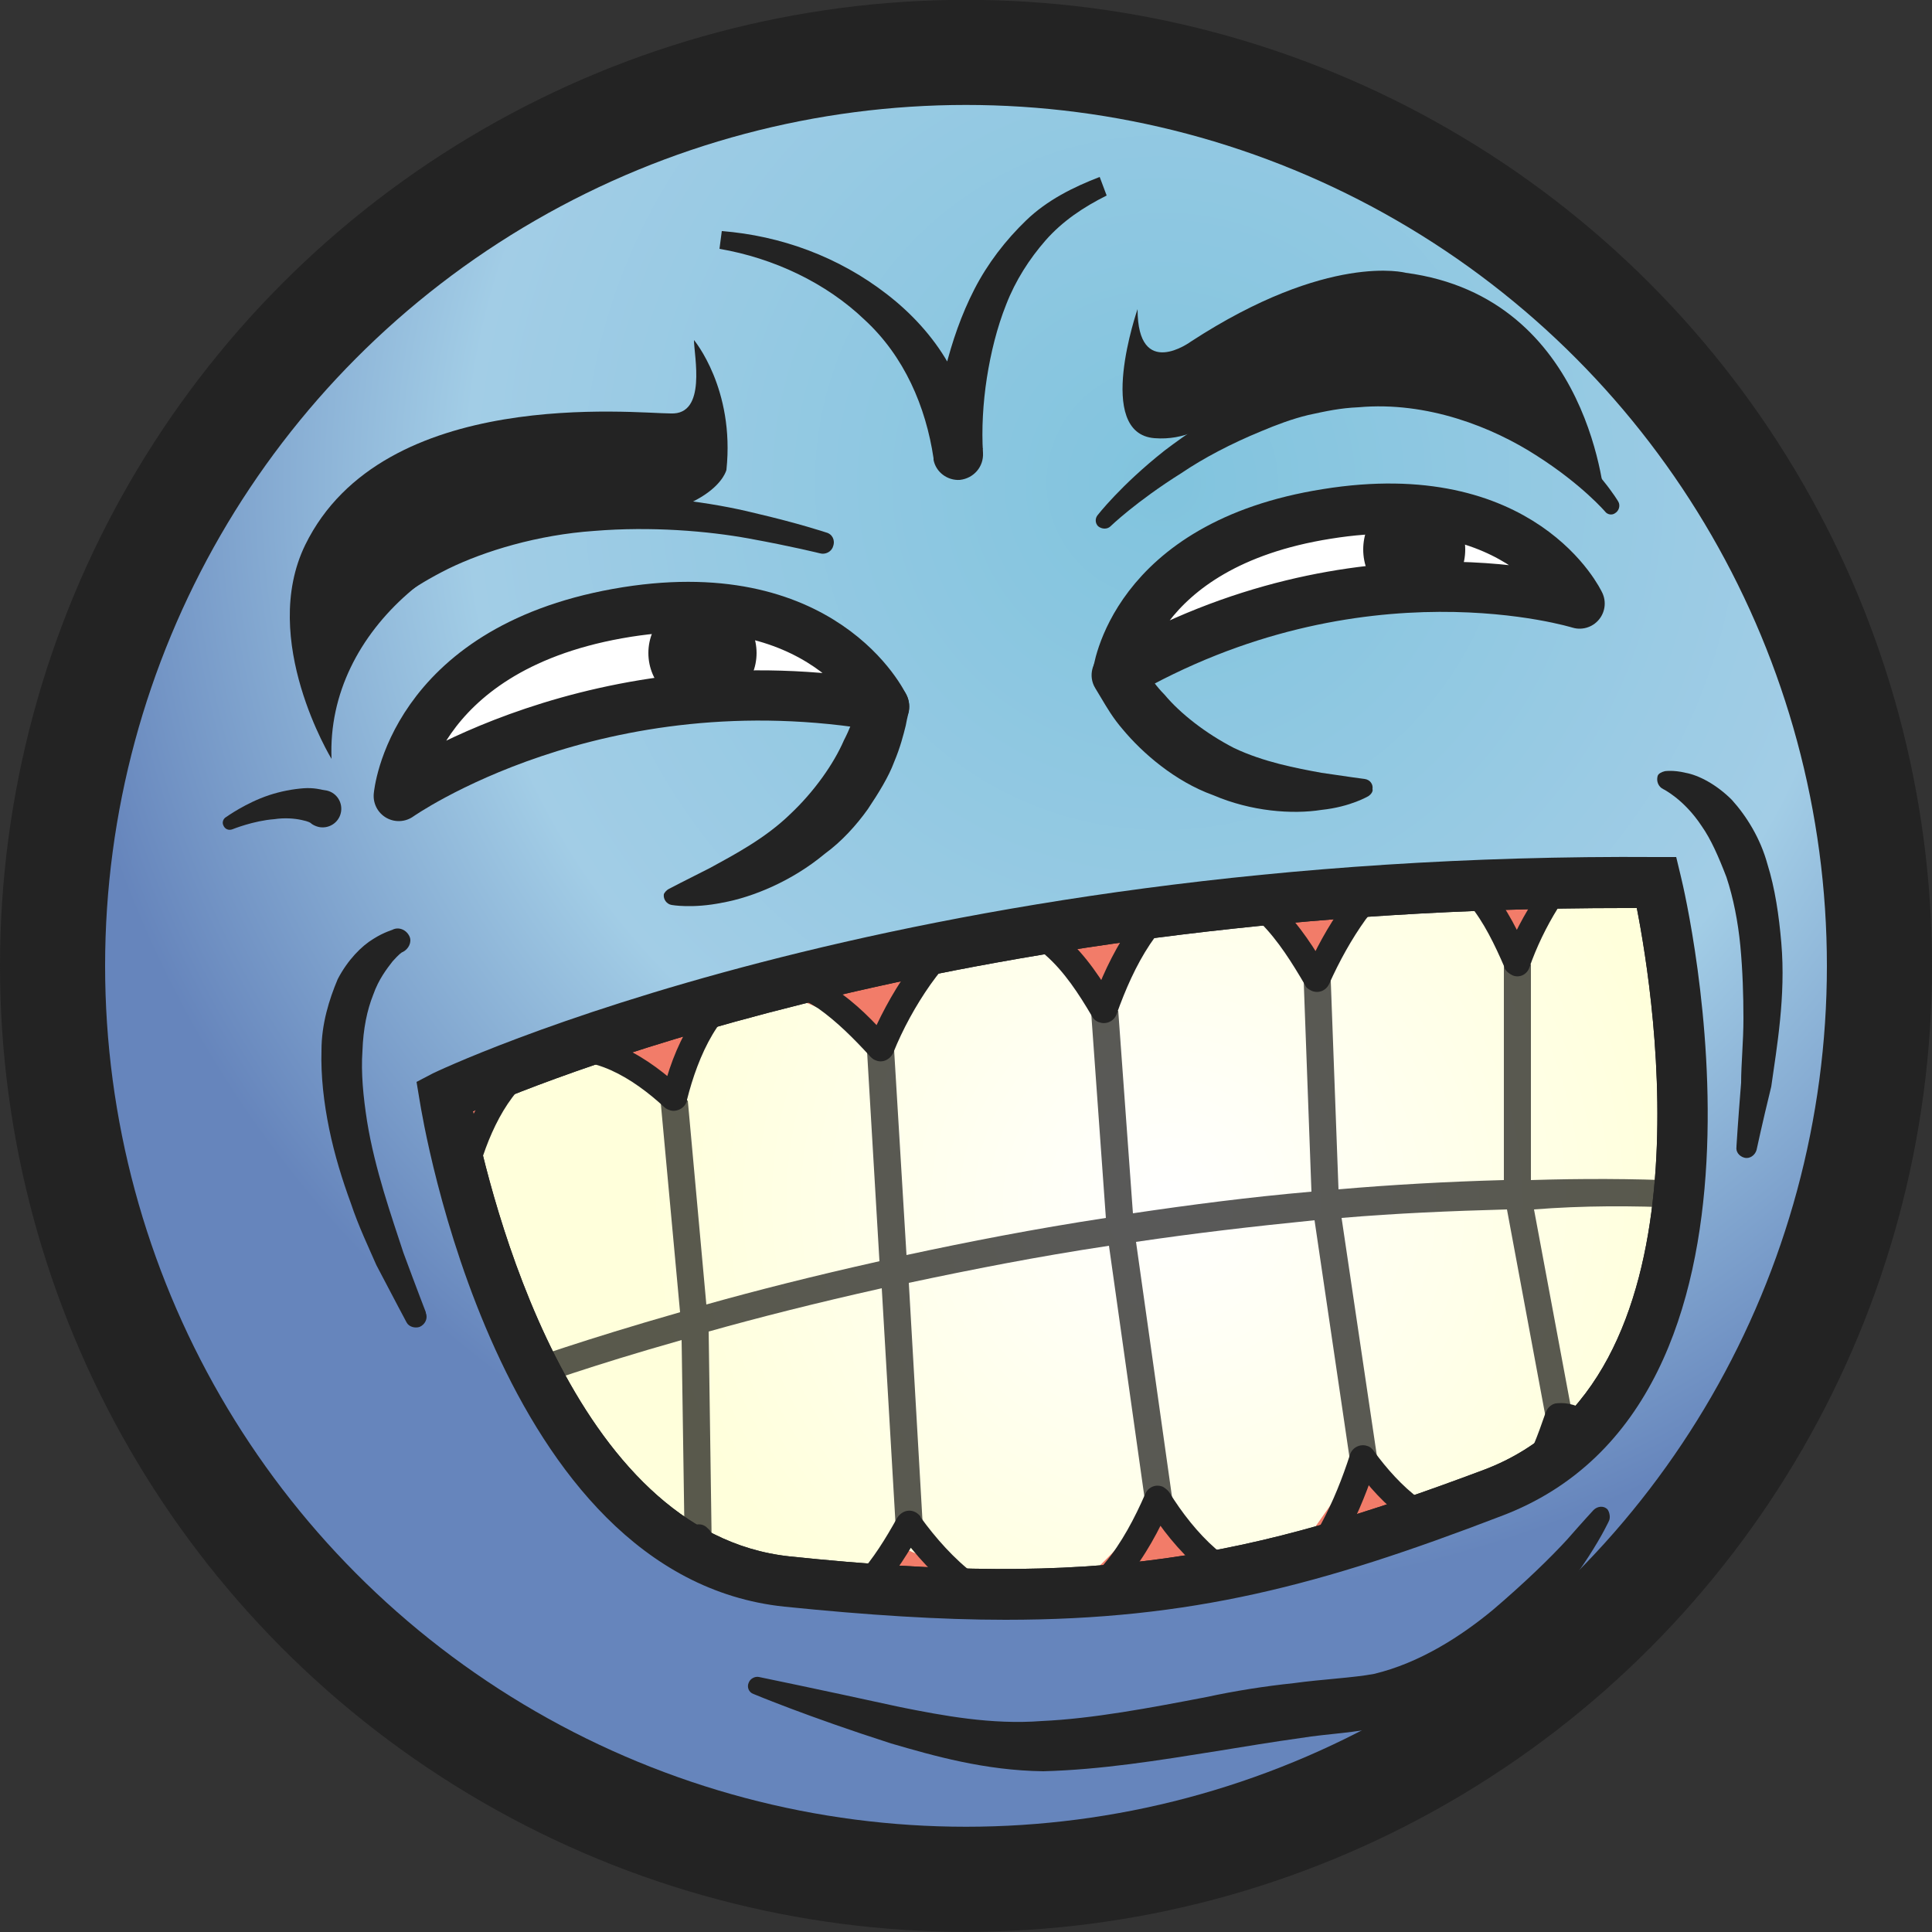
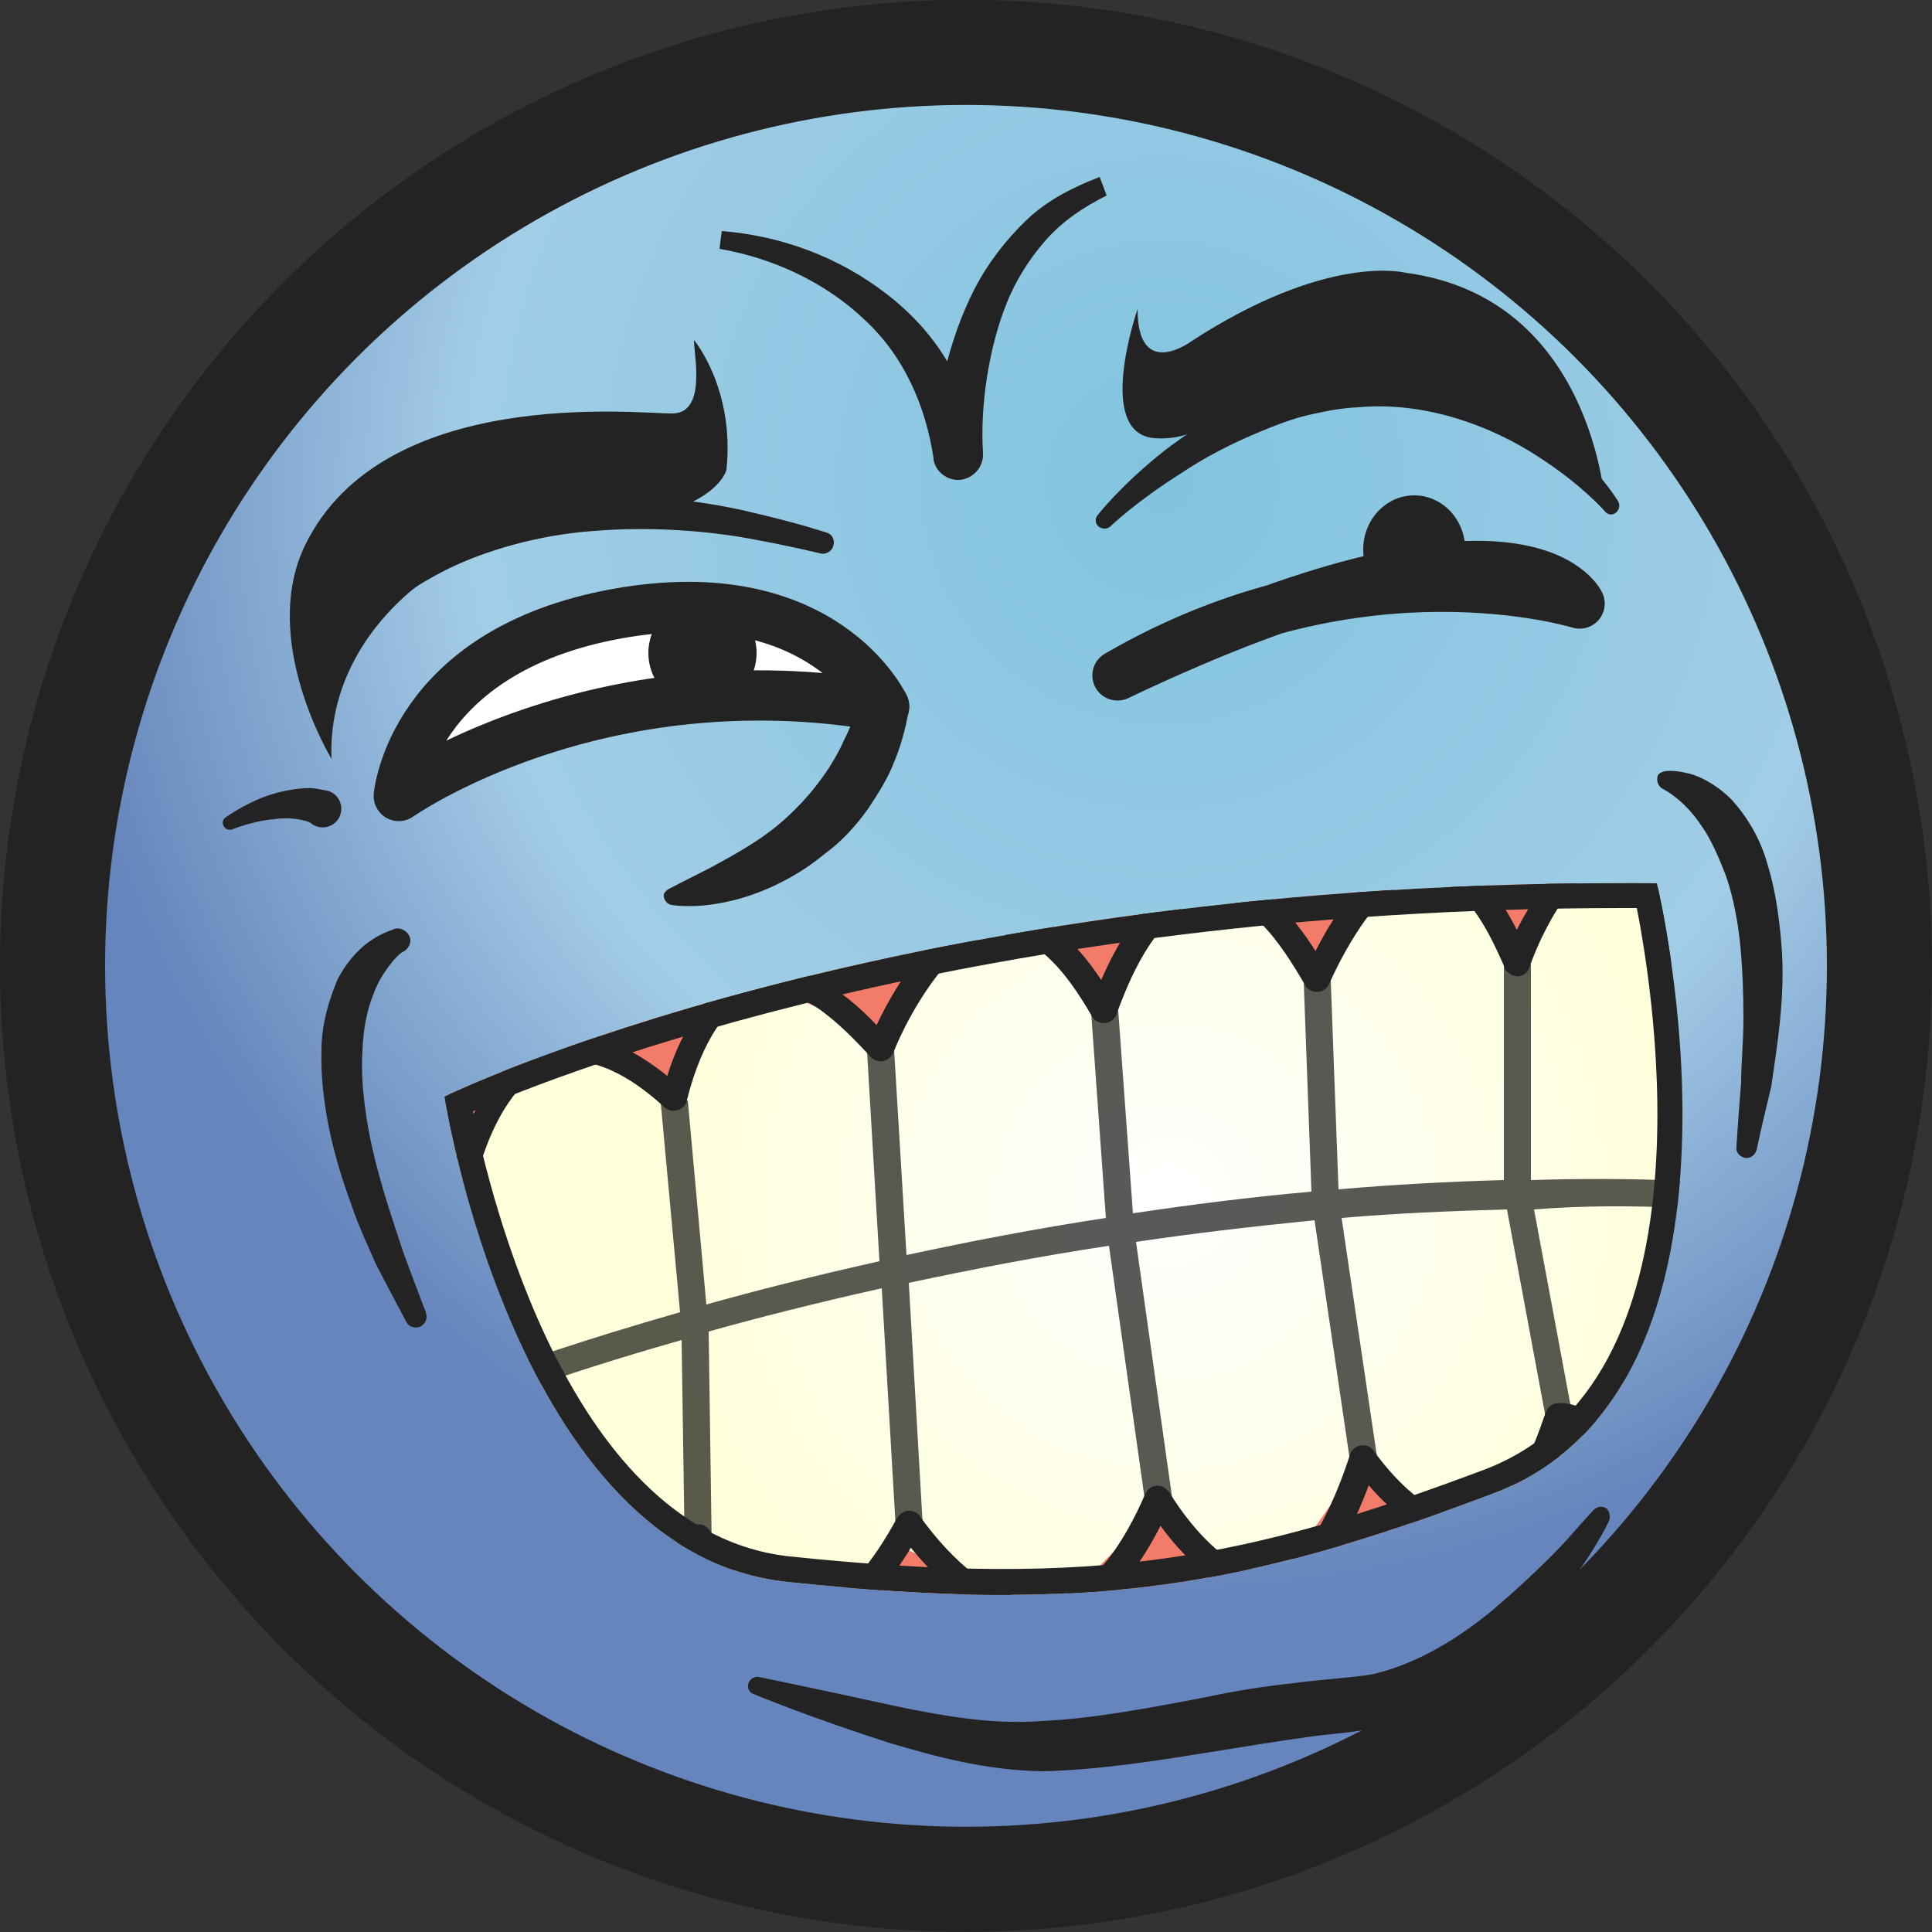
<svg xmlns="http://www.w3.org/2000/svg" xmlns:xlink="http://www.w3.org/1999/xlink" version="1.1" id="Layer_1" x="0px" y="0px" width="25px" height="25px" viewBox="-293 384 25 25" style="enable-background:new -293 384 25 25;" xml:space="preserve">
  <rect x="-293" y="384" width="25" height="25" fill="#333333" stroke="none" />
  <g id="layer1" transform="translate(0,-1027.362)">
    <circle id="path4136-5" style="fill:#232323;" cx="-280.5" cy="1423.86" r="12.5" />
    <radialGradient id="path4136_1_" cx="1122.002" cy="-1425.649" r="29.589" gradientTransform="matrix(0.487 0 0 -0.487 -824.372 723.318)" gradientUnits="userSpaceOnUse">
      <stop offset="0" style="stop-color:#81C4DE" />
      <stop offset="0.624" style="stop-color:#A2CDE6" />
      <stop offset="1" style="stop-color:#6685BC" />
    </radialGradient>
    <circle id="path4136" style="fill:url(#path4136_1_);" cx="-280.5" cy="1423.86" r="11.14" />
  </g>
  <path style="fill:#FFFFFF;stroke:#232323;stroke-width:0.65;stroke-linejoin:round;stroke-miterlimit:10;" d="M-287.84,394.3  c0,0,2.56-1.81,6.28-1.16c0,0-0.78-1.68-3.45-1.2C-287.68,392.42-287.84,394.3-287.84,394.3z" />
  <g>
    <path style="fill:#232323;" d="M-284.34,395.5c0,0,0.21-0.11,0.53-0.27c0.31-0.17,0.71-0.38,1.03-0.69c0.32-0.3,0.57-0.66,0.7-0.96   c0.15-0.29,0.19-0.52,0.2-0.51c0.04-0.18,0.21-0.28,0.39-0.25c0.18,0.04,0.28,0.21,0.25,0.39c0,0-0.02,0.07-0.04,0.18   c-0.03,0.12-0.07,0.28-0.15,0.47c-0.07,0.19-0.2,0.4-0.34,0.61c-0.15,0.21-0.34,0.42-0.56,0.58c-0.42,0.35-0.93,0.56-1.32,0.63   c-0.39,0.08-0.66,0.03-0.66,0.03c-0.06-0.01-0.11-0.07-0.1-0.14C-284.4,395.55-284.38,395.52-284.34,395.5z" />
  </g>
  <g>
    <g>
      <defs>
        <path id="SVGID_1_" d="M-287.25,398.19c0,0,5.8-2.85,15.69-2.76c0,0,1.57,6.51-2.13,7.9c-3.24,1.22-5.2,1.55-9.12,1.14     C-286.33,404.1-287.25,398.19-287.25,398.19z" />
      </defs>
      <clipPath id="SVGID_2_">
        <use xlink:href="#SVGID_1_" style="overflow:visible;" />
      </clipPath>
      <radialGradient id="SVGID_3_" cx="-277.875" cy="399.553" r="6.723" gradientUnits="userSpaceOnUse">
        <stop offset="0" style="stop-color:#FFFFFF" />
        <stop offset="1" style="stop-color:#FFFFDB" />
      </radialGradient>
      <polygon style="clip-path:url(#SVGID_2_);fill:url(#SVGID_3_);" points="-287.44,398.09 -279.24,395.43 -271.56,394.94     -271.31,399.67 -272.12,402.29 -273.69,403.69 -278.07,405 -282.29,405 -284.42,404.24 -285.88,402.35   " />
      <polygon style="clip-path:url(#SVGID_2_);fill:#F27C69;" points="-282.01,405.03 -279.58,405.13 -276.54,404.72 -274.46,404.15     -275.35,402.86 -276.51,404.51 -278.1,403.59 -279.37,404.86 -281.39,404   " />
      <polygon style="clip-path:url(#SVGID_2_);fill:#F27C69;" points="-286.93,398.56 -285.94,397.45 -284.37,398 -283.35,396.66     -281.69,397.33 -280.18,395.66 -278.75,397 -277.62,395.22 -275.85,396.48 -274.49,394.93 -273.36,396.48 -272.32,394.93     -278.7,395.3 -285.33,396.94 -287.44,397.84   " />
      <path style="opacity:0.65;clip-path:url(#SVGID_2_);" d="M-271.24,399.63l0.01-0.35c-0.66-0.03-1.31-0.03-1.96-0.01v-2.79h-0.35    l0,2.79c-0.73,0.02-1.45,0.06-2.14,0.12l-0.1-2.7l-0.35,0.01l0.1,2.72c-0.8,0.07-1.57,0.17-2.31,0.28l-0.19-2.62l-0.35,0.03    l0.19,2.65c-0.92,0.14-1.79,0.31-2.58,0.48l-0.16-2.65l-0.35,0.02l0.16,2.71c-0.85,0.19-1.6,0.38-2.24,0.56l-0.24-2.64l-0.35,0.03    l0.25,2.71c-1.26,0.36-2.01,0.63-2.03,0.64l0.12,0.33c0.02-0.01,0.73-0.27,1.93-0.61l0.04,2.68l0.35-0.01l-0.04-2.78    c0.64-0.18,1.39-0.37,2.24-0.56l0.18,3.08l0.35-0.02l-0.18-3.13c0.8-0.17,1.66-0.34,2.59-0.48l0.47,3.33l0.35-0.05l-0.47-3.33    c0.74-0.11,1.51-0.2,2.31-0.28l0.46,3.12l0.35-0.05l-0.46-3.1c0.7-0.06,1.41-0.09,2.14-0.11l0.51,2.74l0.34-0.06l-0.5-2.68    C-272.52,399.6-271.88,399.6-271.24,399.63z" />
      <path style="clip-path:url(#SVGID_2_);fill:#232323;" d="M-287.1,398.99c0.09-0.31,0.22-0.6,0.4-0.87    c0.18-0.27,0.43-0.52,0.76-0.64c0.34-0.12,0.71-0.06,1.01,0.08c0.3,0.14,0.55,0.34,0.78,0.55l-0.29,0.09    c0.08-0.34,0.19-0.65,0.37-0.95c0.17-0.29,0.42-0.6,0.81-0.7c0.39-0.1,0.77,0.06,1.05,0.24c0.29,0.19,0.52,0.43,0.74,0.68    l-0.3,0.05c0.14-0.34,0.31-0.66,0.52-0.96c0.22-0.29,0.48-0.59,0.88-0.74c0.41-0.15,0.87,0.03,1.14,0.29    c0.29,0.26,0.49,0.57,0.67,0.88l-0.32,0.03c0.12-0.35,0.27-0.67,0.47-0.98c0.2-0.3,0.46-0.62,0.88-0.74    c0.21-0.06,0.44-0.02,0.62,0.07c0.18,0.09,0.33,0.21,0.47,0.34c0.26,0.27,0.46,0.57,0.63,0.88l-0.31,0.02    c0.14-0.32,0.3-0.62,0.51-0.91c0.21-0.27,0.46-0.57,0.86-0.68c0.2-0.05,0.43-0.01,0.61,0.09c0.18,0.1,0.31,0.23,0.42,0.37    c0.22,0.28,0.38,0.59,0.51,0.91l0,0l-0.33,0.01c0.12-0.29,0.26-0.57,0.44-0.83c0.18-0.24,0.4-0.54,0.8-0.59    c0.2-0.01,0.38,0.09,0.51,0.21c0.13,0.12,0.22,0.25,0.29,0.39c0.15,0.27,0.26,0.56,0.36,0.85l-0.22,0.07    c-0.1-0.28-0.21-0.55-0.36-0.79c-0.14-0.24-0.35-0.46-0.56-0.44c-0.21,0.02-0.41,0.25-0.56,0.48c-0.15,0.24-0.28,0.51-0.37,0.77    c-0.03,0.09-0.13,0.14-0.22,0.1c-0.04-0.02-0.08-0.05-0.1-0.09l0-0.01l0,0c-0.13-0.3-0.27-0.59-0.46-0.82    c-0.19-0.24-0.43-0.4-0.68-0.34c-0.25,0.06-0.48,0.3-0.66,0.54c-0.18,0.25-0.34,0.54-0.47,0.83c-0.04,0.09-0.14,0.13-0.23,0.09    c-0.04-0.02-0.07-0.04-0.08-0.07c-0.17-0.29-0.35-0.58-0.58-0.81c-0.22-0.22-0.5-0.39-0.76-0.31c-0.26,0.07-0.49,0.32-0.67,0.59    c-0.18,0.27-0.32,0.59-0.43,0.9c-0.03,0.09-0.13,0.14-0.22,0.11c-0.04-0.01-0.08-0.04-0.1-0.08c-0.17-0.29-0.36-0.58-0.6-0.79    c-0.24-0.22-0.52-0.32-0.79-0.23c-0.27,0.09-0.51,0.34-0.7,0.61c-0.19,0.27-0.36,0.58-0.48,0.88c-0.04,0.09-0.14,0.14-0.23,0.1    c-0.03-0.01-0.05-0.03-0.07-0.05c-0.21-0.23-0.43-0.45-0.67-0.62c-0.25-0.16-0.52-0.27-0.77-0.2c-0.5,0.15-0.79,0.82-0.93,1.38    l0,0.01c-0.02,0.09-0.12,0.15-0.21,0.13c-0.03-0.01-0.06-0.02-0.08-0.04c-0.41-0.38-0.96-0.72-1.44-0.55    c-0.48,0.17-0.78,0.75-0.94,1.27L-287.1,398.99z" />
      <path style="clip-path:url(#SVGID_2_);fill:#232323;" d="M-284.51,404.16c0.03-0.03,0.09-0.08,0.13-0.11l0.12-0.08    c0.07-0.05,0.11-0.1,0.16-0.17c0.06-0.08,0.17-0.1,0.24-0.04c0.02,0.02,0.05,0.04,0.06,0.07c0.25,0.51,0.71,1.07,1.22,1    c0.25-0.04,0.49-0.22,0.68-0.44c0.2-0.22,0.36-0.48,0.51-0.75c0.05-0.08,0.15-0.12,0.24-0.07c0.02,0.01,0.04,0.03,0.06,0.05    l0,0.01c0.39,0.54,0.97,1.1,1.59,1.07c0.63-0.05,1.05-0.75,1.32-1.37c0.04-0.09,0.14-0.13,0.23-0.09    c0.03,0.02,0.06,0.04,0.08,0.07c0.16,0.26,0.37,0.53,0.6,0.73c0.23,0.2,0.51,0.33,0.76,0.26c0.25-0.07,0.46-0.32,0.61-0.59    c0.15-0.28,0.27-0.58,0.37-0.89c0.03-0.09,0.13-0.14,0.22-0.11c0.04,0.01,0.07,0.04,0.09,0.07c0.32,0.44,0.83,0.94,1.3,0.82    c0.23-0.06,0.42-0.27,0.57-0.51c0.15-0.25,0.25-0.52,0.35-0.81l0,0l0.01-0.02c0.02-0.05,0.07-0.09,0.12-0.1    c0.1-0.01,0.16,0,0.23,0.02c0.07,0.02,0.12,0.05,0.18,0.09c0.1,0.08,0.18,0.17,0.24,0.27l-0.19,0.13    c-0.06-0.07-0.13-0.12-0.2-0.15c-0.03-0.01-0.07-0.02-0.1-0.03c-0.03,0-0.07,0.01-0.07,0.01l0.13-0.12l0,0    c-0.1,0.3-0.21,0.6-0.38,0.88c-0.17,0.27-0.41,0.57-0.78,0.67c-0.38,0.1-0.74-0.07-1-0.26c-0.27-0.2-0.48-0.43-0.68-0.71    l0.31-0.05c-0.11,0.33-0.23,0.65-0.4,0.96c-0.17,0.3-0.41,0.63-0.82,0.76c-0.42,0.12-0.82-0.1-1.08-0.33    c-0.27-0.24-0.49-0.51-0.68-0.82l0.31-0.02c-0.15,0.34-0.33,0.68-0.58,0.98c-0.25,0.29-0.6,0.57-1.04,0.6    c-0.43,0.03-0.82-0.17-1.12-0.4c-0.31-0.24-0.56-0.51-0.79-0.83l0.3-0.01c-0.16,0.28-0.33,0.56-0.56,0.82    c-0.22,0.25-0.51,0.49-0.89,0.55c-0.39,0.06-0.76-0.14-1-0.38c-0.25-0.24-0.44-0.52-0.59-0.82l0.3,0.03    c-0.06,0.09-0.15,0.18-0.24,0.25l-0.12,0.09c-0.04,0.03-0.05,0.04-0.09,0.08L-284.51,404.16z" />
      <g style="clip-path:url(#SVGID_2_);">
        <path style="fill:#232323;" d="M-279.99,404.96c-0.84,0-1.78-0.06-2.86-0.17c-3.72-0.39-4.68-6.3-4.72-6.55l-0.04-0.24l0.21-0.11     c0.06-0.03,5.99-2.87,15.84-2.8l0.25,0l0.06,0.25c0.07,0.28,1.59,6.81-2.33,8.28C-275.9,404.51-277.58,404.96-279.99,404.96z      M-286.88,398.38c0.22,1.08,1.26,5.46,4.1,5.76c4.02,0.42,5.94,0.02,8.98-1.12c3-1.13,2.21-6.1,1.98-7.27c-0.06,0-0.11,0-0.17,0     C-280.38,395.75-285.75,397.89-286.88,398.38z" />
      </g>
    </g>
    <g>
-       <path style="fill:#232323;" d="M-279.99,404.96c-0.84,0-1.78-0.06-2.86-0.17c-3.72-0.39-4.68-6.3-4.72-6.55l-0.04-0.24l0.21-0.11    c0.06-0.03,5.99-2.87,15.84-2.8l0.25,0l0.06,0.25c0.07,0.28,1.59,6.81-2.33,8.28C-275.9,404.51-277.58,404.96-279.99,404.96z     M-286.88,398.38c0.22,1.08,1.26,5.46,4.1,5.76c4.02,0.42,5.94,0.02,8.98-1.12c3-1.13,2.21-6.1,1.98-7.27c-0.06,0-0.11,0-0.17,0    C-280.38,395.75-285.75,397.89-286.88,398.38z" />
-     </g>
+       </g>
  </g>
  <circle style="fill:#232323;" cx="-283.91" cy="392.45" r="0.7" />
  <g>
    <path style="fill:#232323;" d="M-288.98,394.65c0,0-0.02-0.02-0.12-0.04c-0.09-0.02-0.22-0.03-0.35-0.01   c-0.27,0.02-0.54,0.13-0.54,0.13c-0.05,0.02-0.1,0-0.12-0.05c-0.02-0.04,0-0.09,0.04-0.11c0,0,0.25-0.18,0.55-0.28   c0.15-0.05,0.31-0.08,0.45-0.09c0.13-0.01,0.24,0.02,0.24,0.02l0.06,0.01c0.13,0.03,0.21,0.16,0.18,0.29s-0.16,0.21-0.29,0.18   C-288.92,394.69-288.96,394.67-288.98,394.65z" />
  </g>
  <path style="fill:#232323;" d="M-284.02,388.4c0,0,0.53,0.63,0.42,1.68c0,0-0.14,0.63-1.83,0.69c-1.68,0.06-3.35,1.36-3.28,3.05  c0,0-0.94-1.54-0.34-2.77c1.01-2.06,4.27-1.7,4.73-1.7C-283.85,389.37-284.02,388.6-284.02,388.4z" />
  <g>
    <path style="fill:#232323;" d="M-283.66,386.99c0.76,0.06,1.51,0.33,2.14,0.82c0.31,0.24,0.59,0.54,0.79,0.89   c0.11,0.17,0.19,0.35,0.27,0.54c0.08,0.18,0.12,0.38,0.18,0.57l0,0l-0.64,0.07c0.01-0.39,0.07-0.74,0.15-1.1   c0.09-0.36,0.21-0.71,0.38-1.04c0.17-0.33,0.4-0.63,0.67-0.89c0.27-0.26,0.61-0.43,0.95-0.56l0.09,0.24   c-0.3,0.15-0.57,0.33-0.79,0.58c-0.21,0.24-0.39,0.52-0.51,0.83c-0.12,0.3-0.2,0.63-0.25,0.95c-0.05,0.32-0.07,0.67-0.05,0.97   c0.01,0.18-0.12,0.33-0.3,0.35c-0.16,0.01-0.31-0.1-0.34-0.26l0-0.02l0,0c-0.1-0.67-0.38-1.32-0.89-1.79   c-0.5-0.48-1.18-0.8-1.88-0.92L-283.66,386.99z" />
  </g>
  <g>
    <path style="fill:#232323;" d="M-288.33,391.34c-0.01,0.01,0.09-0.08,0.24-0.18c0.15-0.1,0.38-0.22,0.65-0.34   c0.56-0.23,1.33-0.41,2.11-0.41c0.78-0.01,1.54,0.09,2.1,0.23c0.56,0.13,0.92,0.25,0.92,0.25c0.08,0.02,0.12,0.1,0.09,0.18   c-0.02,0.07-0.1,0.11-0.17,0.09c0,0-0.36-0.09-0.91-0.19c-0.54-0.1-1.28-0.16-2.01-0.1c-0.73,0.05-1.42,0.26-1.89,0.49   c-0.24,0.12-0.42,0.23-0.54,0.32c-0.12,0.09-0.16,0.13-0.17,0.14c-0.13,0.12-0.34,0.11-0.46-0.03S-288.46,391.46-288.33,391.34z" />
  </g>
-   <path style="fill:#FFFFFF;stroke:#232323;stroke-width:0.65;stroke-linejoin:round;stroke-miterlimit:10;" d="M-272.56,391.81  c0,0-2.85-0.89-5.98,0.93c0,0,0.18-1.69,2.71-2.09C-273.29,390.24-272.56,391.81-272.56,391.81z" />
+   <path style="fill:#FFFFFF;stroke:#232323;stroke-width:0.65;stroke-linejoin:round;stroke-miterlimit:10;" d="M-272.56,391.81  c0,0-2.85-0.89-5.98,0.93C-273.29,390.24-272.56,391.81-272.56,391.81z" />
  <g>
-     <path style="fill:#232323;" d="M-275.29,394.3c0,0-0.23,0.14-0.61,0.18c-0.38,0.06-0.91,0.02-1.4-0.19   c-0.5-0.18-0.92-0.55-1.17-0.85c-0.13-0.15-0.21-0.29-0.27-0.39c-0.06-0.1-0.09-0.15-0.09-0.15c-0.09-0.15-0.04-0.35,0.11-0.44   c0.14-0.09,0.33-0.05,0.43,0.08l0.03,0.03c0,0,0.03,0.04,0.09,0.12c0.06,0.08,0.13,0.19,0.24,0.3c0.2,0.24,0.53,0.5,0.9,0.69   c0.38,0.18,0.8,0.26,1.13,0.32c0.33,0.05,0.56,0.08,0.56,0.08c0.07,0.01,0.11,0.07,0.1,0.13   C-275.23,394.24-275.26,394.28-275.29,394.3z" />
-   </g>
+     </g>
  <g>
    <path style="fill:#232323;" d="M-272.23,390.62c0,0-0.3-0.35-0.88-0.72c-0.57-0.37-1.42-0.71-2.31-0.63   c-0.24,0.01-0.42,0.05-0.65,0.1c-0.21,0.05-0.42,0.13-0.61,0.21c-0.39,0.16-0.75,0.35-1.03,0.54c-0.59,0.37-0.92,0.69-0.92,0.69   c-0.04,0.04-0.11,0.04-0.16,0c-0.04-0.04-0.04-0.1-0.01-0.14c0,0,0.3-0.39,0.87-0.84c0.29-0.22,0.64-0.46,1.06-0.66   c0.21-0.1,0.44-0.18,0.67-0.25c0.23-0.07,0.51-0.12,0.74-0.14c0.22-0.03,0.52-0.02,0.75,0.02c0.25,0.03,0.49,0.09,0.71,0.17   c0.45,0.15,0.82,0.39,1.11,0.62c0.58,0.47,0.83,0.9,0.83,0.9l0,0c0.03,0.05,0.01,0.12-0.04,0.15   C-272.14,390.67-272.2,390.66-272.23,390.62z" />
  </g>
  <path style="fill:#232323;" d="M-278.28,388c0,0-0.56,1.61,0.22,1.67c0.78,0.06,1.12-0.7,2.07-0.74c0.95-0.05,2.67,0.2,3.76,1.59  c0,0-0.16-2.67-2.58-2.99c0,0-1-0.27-2.78,0.89C-277.59,388.42-278.28,388.93-278.28,388z" />
  <ellipse style="fill:#232323;" cx="-274.7" cy="391.11" rx="0.66" ry="0.7" />
  <g>
    <path style="fill:#232323;" d="M-287.79,396.32c-0.01,0-0.05,0.03-0.13,0.12c-0.07,0.09-0.18,0.23-0.25,0.43   c-0.08,0.2-0.13,0.44-0.14,0.73c-0.02,0.28,0.01,0.59,0.06,0.91c0.1,0.62,0.32,1.24,0.47,1.7c0.17,0.46,0.29,0.77,0.29,0.77l0,0.01   c0.03,0.07-0.01,0.15-0.08,0.18c-0.06,0.02-0.14,0-0.17-0.06c0,0-0.16-0.3-0.39-0.74c-0.1-0.23-0.23-0.5-0.33-0.8   c-0.11-0.3-0.21-0.62-0.28-0.96c-0.07-0.34-0.11-0.69-0.1-1.02c0-0.34,0.1-0.66,0.21-0.92c0.13-0.25,0.31-0.43,0.46-0.52   c0.14-0.09,0.26-0.12,0.25-0.12c0.08-0.04,0.18,0,0.22,0.09C-287.67,396.19-287.71,396.28-287.79,396.32z" />
  </g>
  <g>
    <path style="fill:#232323;" d="M-271.46,393.98c-0.01,0,0.11-0.02,0.27,0.02c0.17,0.03,0.4,0.15,0.6,0.35   c0.19,0.21,0.37,0.5,0.46,0.83c0.1,0.32,0.15,0.67,0.18,1.02c0.06,0.69-0.06,1.36-0.13,1.86c-0.12,0.49-0.19,0.82-0.19,0.82   c-0.02,0.07-0.09,0.12-0.16,0.1c-0.07-0.02-0.11-0.08-0.1-0.14l0-0.01c0,0,0.02-0.33,0.06-0.82c0-0.24,0.03-0.53,0.03-0.83   c0-0.3-0.01-0.62-0.04-0.94c-0.03-0.31-0.09-0.62-0.18-0.89c-0.1-0.26-0.2-0.49-0.32-0.66c-0.23-0.35-0.5-0.48-0.5-0.48   c-0.06-0.03-0.09-0.1-0.07-0.17C-271.54,394.01-271.5,393.99-271.46,393.98z" />
  </g>
  <g>
    <path style="fill:#232323;" d="M-272.18,403.68c0,0-0.32,0.71-1.14,1.55c-0.41,0.41-0.96,0.88-1.74,1.1   c-0.42,0.1-0.74,0.1-1.11,0.16c-0.36,0.05-0.72,0.11-1.09,0.17c-0.75,0.12-1.49,0.24-2.24,0.26c-0.76-0.01-1.42-0.2-1.97-0.36   c-1.09-0.35-1.78-0.64-1.78-0.64c-0.06-0.02-0.09-0.09-0.06-0.15c0.02-0.05,0.08-0.08,0.13-0.07c0,0,0.73,0.15,1.83,0.39   c0.55,0.11,1.18,0.23,1.83,0.18c0.66-0.03,1.4-0.17,2.13-0.31c0.37-0.08,0.75-0.14,1.13-0.18c0.36-0.05,0.78-0.07,1.04-0.12   c0.59-0.14,1.13-0.49,1.54-0.83c0.41-0.35,0.74-0.67,0.96-0.91c0.21-0.24,0.34-0.38,0.34-0.38c0.05-0.05,0.13-0.06,0.18-0.01   C-272.17,403.57-272.16,403.64-272.18,403.68z" />
  </g>
</svg>